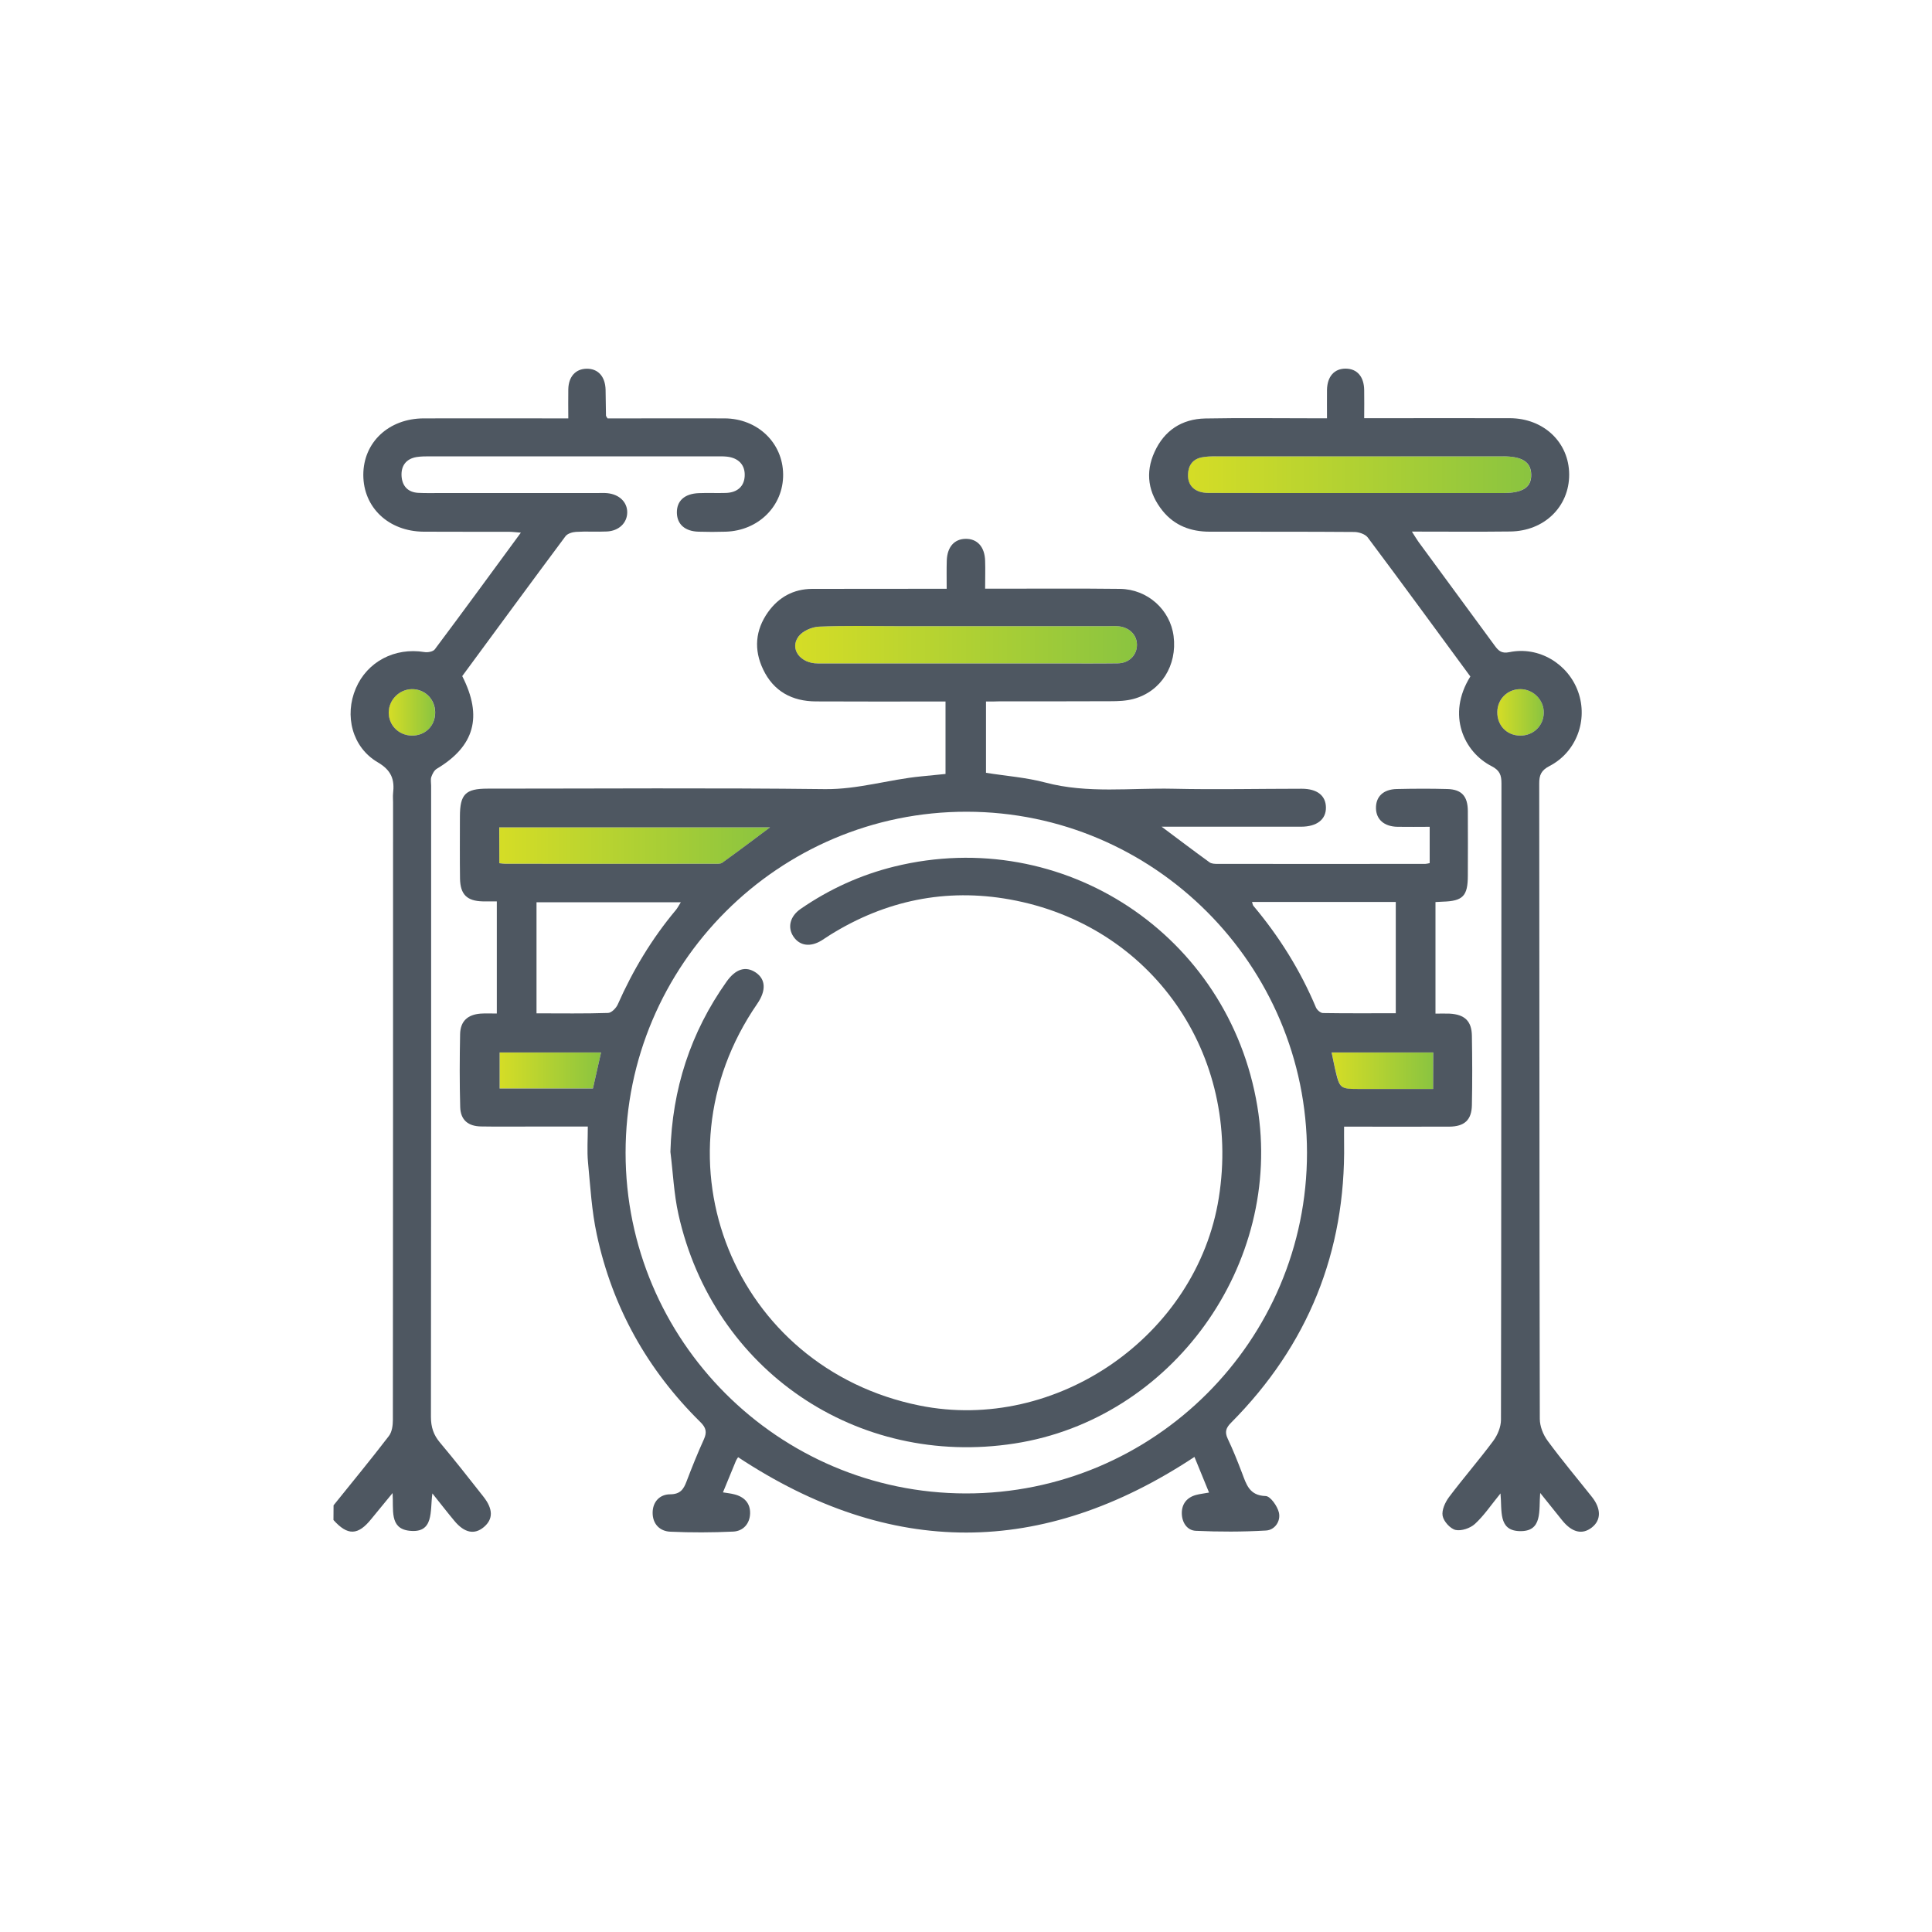
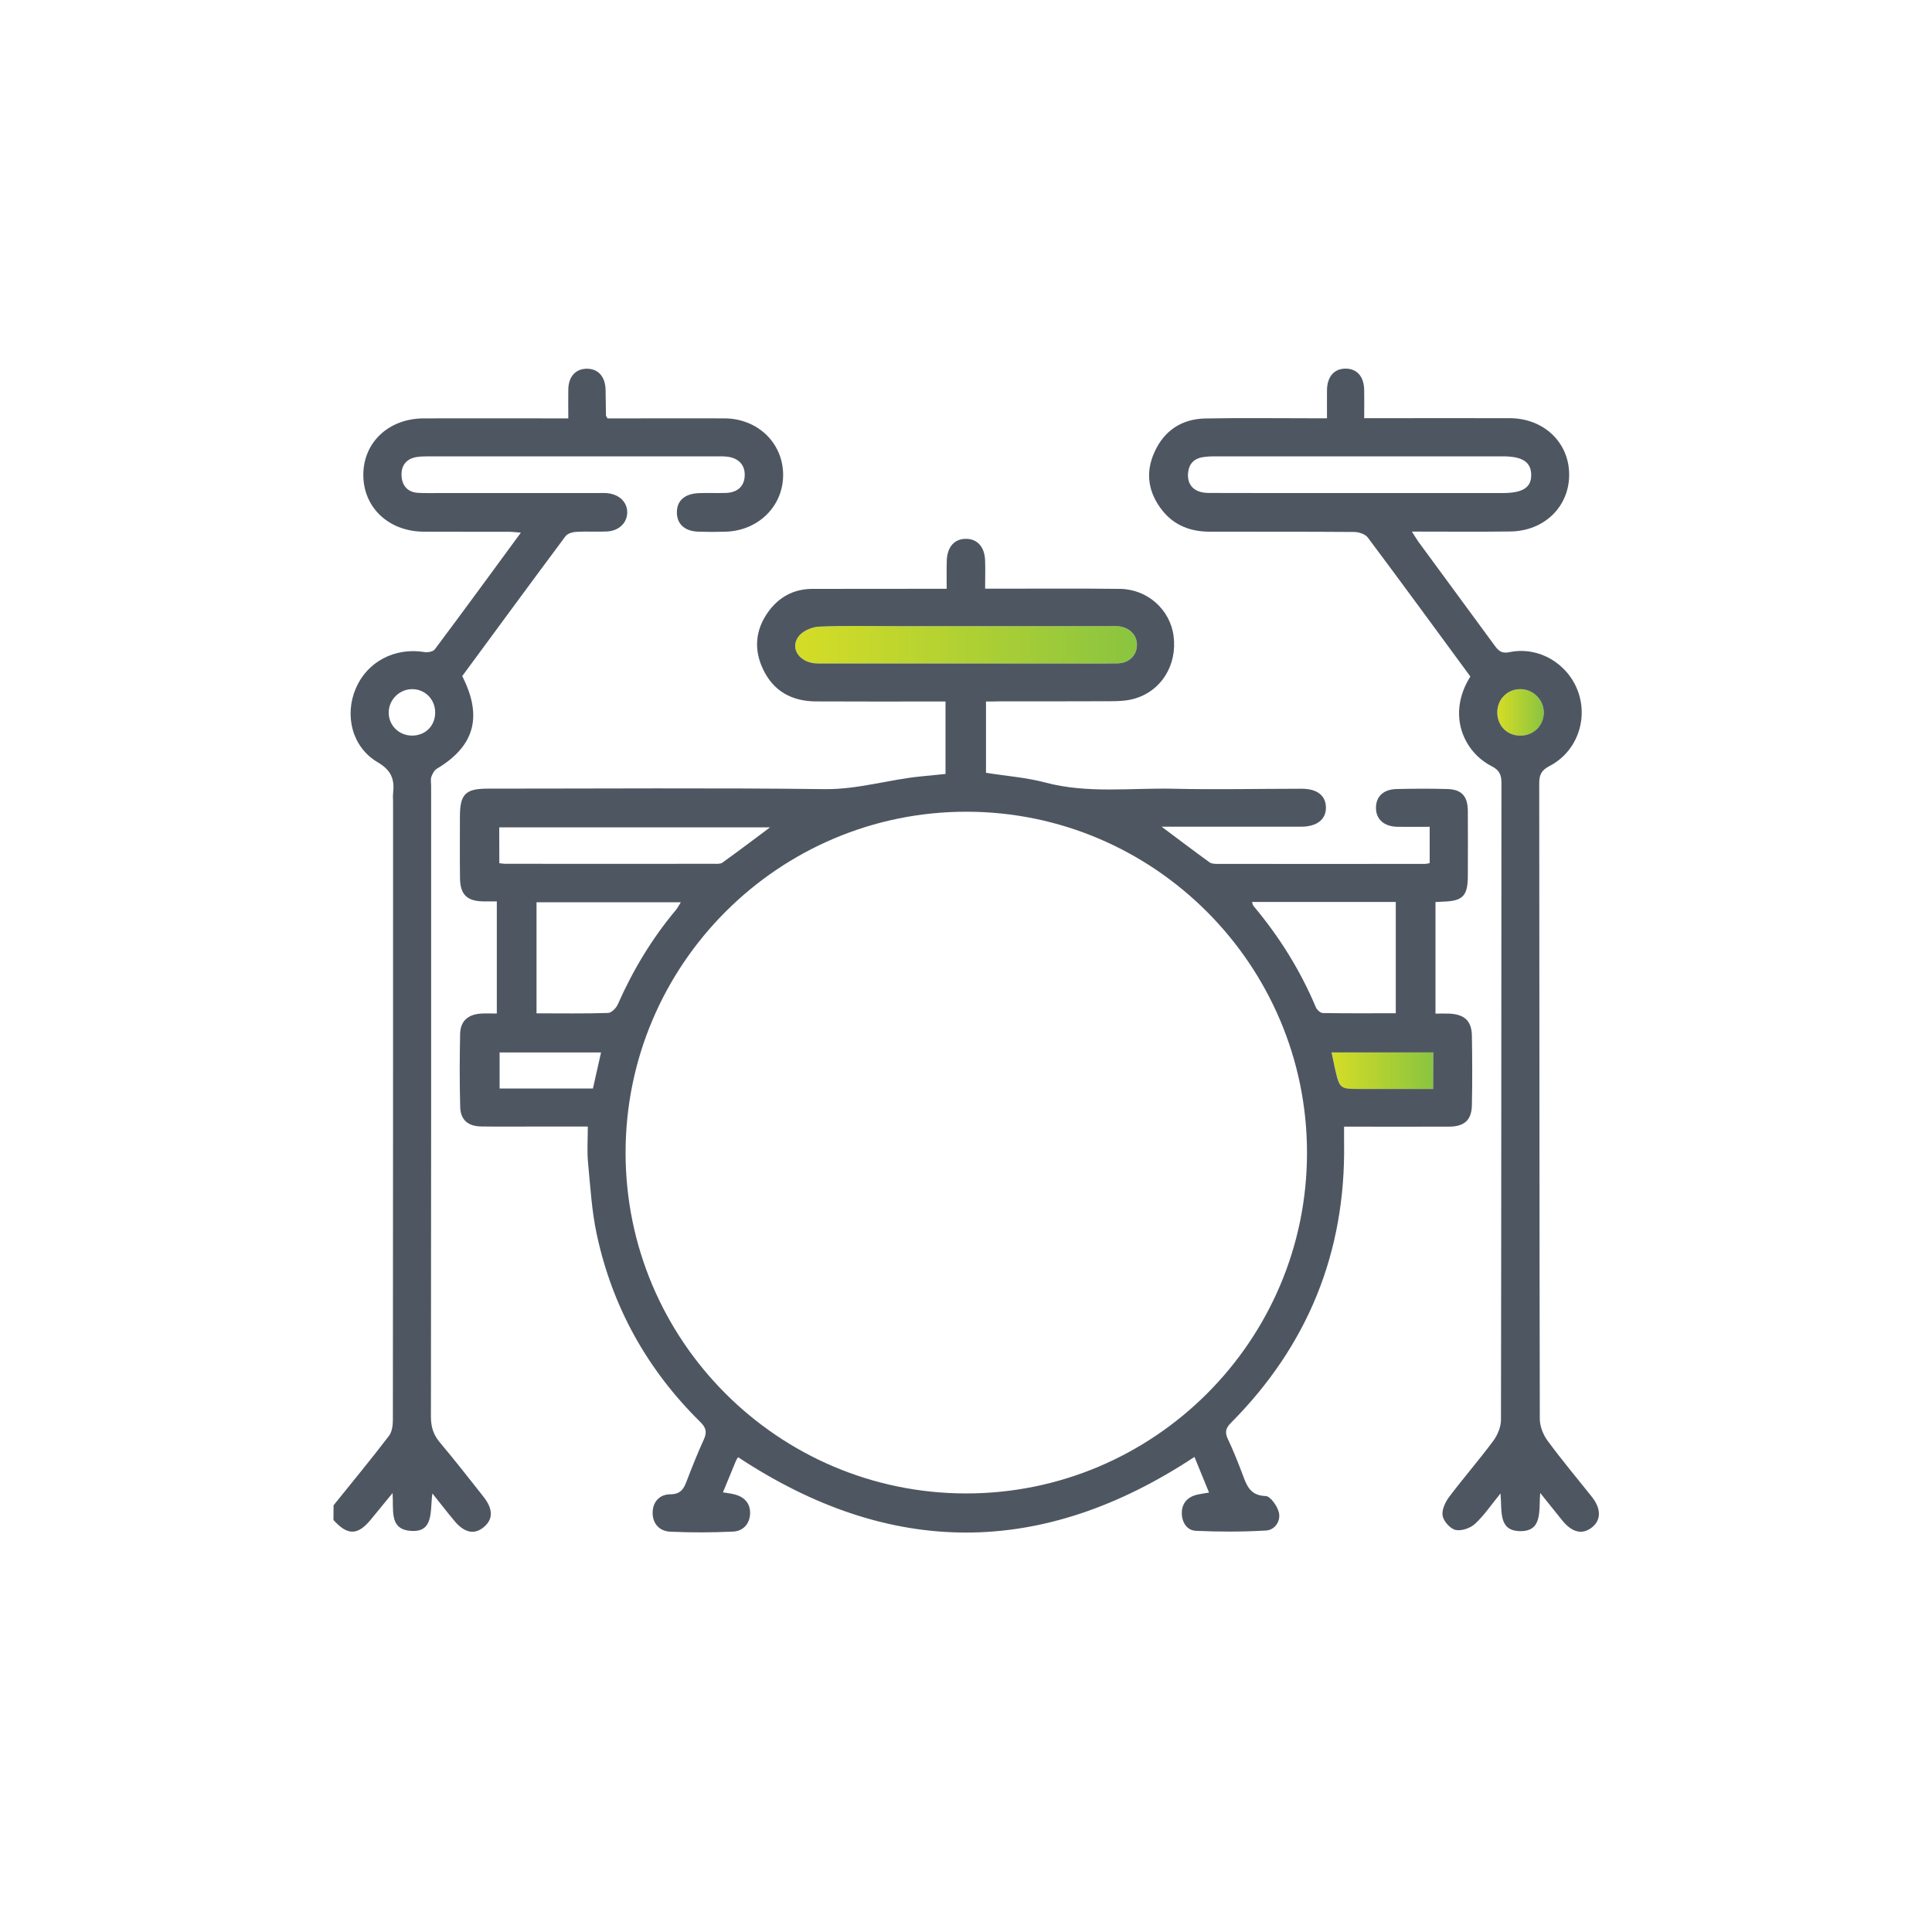
<svg xmlns="http://www.w3.org/2000/svg" version="1.1" id="Layer_1" x="0px" y="0px" viewBox="0 0 200 200" style="enable-background:new 0 0 200 200;" xml:space="preserve">
  <style type="text/css"> .st0{fill:url(#SVGID_1_);} .st1{fill:url(#SVGID_00000061445063321070513510000004086510055090941114_);} .st2{fill:url(#SVGID_00000075127229251923708720000009833857100786155910_);} .st3{fill:url(#SVGID_00000111161693638205179210000010874302465435474341_);} .st4{fill:url(#SVGID_00000101804105428385378960000003567711205118274433_);} .st5{fill:url(#SVGID_00000036955462678801416050000001710768079726264498_);} .st6{fill:url(#SVGID_00000114761190001089645300000017699457316809377444_);} .st7{fill:#4E5761;} </style>
  <g>
    <g>
      <linearGradient id="SVGID_1_" gradientUnits="userSpaceOnUse" x1="40.238" y1="73.741" x2="45.054" y2="73.741">
        <stop offset="0" style="stop-color:#D5DD26" />
        <stop offset="1" style="stop-color:#8AC440" />
      </linearGradient>
-       <path class="st0" d="M42.65,76.15c-1.37,0-2.44-1.08-2.42-2.43c0.02-1.28,1.09-2.35,2.37-2.38c1.36-0.03,2.43,1.02,2.44,2.4 C45.06,75.13,44.05,76.15,42.65,76.15z" />
      <linearGradient id="SVGID_00000095319483050243577920000009388955198820578233_" gradientUnits="userSpaceOnUse" x1="82.319" y1="66.742" x2="117.695" y2="66.742">
        <stop offset="0" style="stop-color:#D5DD26" />
        <stop offset="1" style="stop-color:#8AC440" />
      </linearGradient>
      <path style="fill:url(#SVGID_00000095319483050243577920000009388955198820578233_);" d="M99.99,68.68c-5.11,0-10.22,0.01-15.34,0 c-1.81,0-2.94-1.52-1.99-2.79c0.42-0.57,1.39-0.98,2.13-1.02c2.68-0.12,5.37-0.05,8.05-0.05c7.29,0,14.57,0,21.86,0 c0.38,0,0.77-0.03,1.15,0.02c1.16,0.14,1.91,1,1.84,2.06c-0.07,1-0.86,1.75-1.98,1.77c-2.17,0.03-4.35,0.01-6.52,0.01 C106.12,68.68,103.06,68.68,99.99,68.68z" />
      <linearGradient id="SVGID_00000042729296726380657070000001671439660858873483_" gradientUnits="userSpaceOnUse" x1="51.69" y1="87.532" x2="79.715" y2="87.532">
        <stop offset="0" style="stop-color:#D5DD26" />
        <stop offset="1" style="stop-color:#8AC440" />
      </linearGradient>
-       <path style="fill:url(#SVGID_00000042729296726380657070000001671439660858873483_);" d="M51.69,89.36c0-1.28,0-2.46,0-3.71 c9.33,0,18.6,0,28.03,0c-1.71,1.27-3.3,2.48-4.93,3.65c-0.21,0.15-0.57,0.12-0.86,0.12c-7.2,0.01-14.4,0-21.6,0 C52.15,89.42,51.99,89.39,51.69,89.36z" />
      <linearGradient id="SVGID_00000149362422718205485770000011529725981406953910_" gradientUnits="userSpaceOnUse" x1="51.722" y1="110.814" x2="62.219" y2="110.814">
        <stop offset="0" style="stop-color:#D5DD26" />
        <stop offset="1" style="stop-color:#8AC440" />
      </linearGradient>
-       <path style="fill:url(#SVGID_00000149362422718205485770000011529725981406953910_);" d="M62.22,108.95 c-0.29,1.31-0.56,2.5-0.84,3.73c-3.23,0-6.4,0-9.66,0c0-1.26,0-2.46,0-3.73C55.19,108.95,58.61,108.95,62.22,108.95z" />
      <linearGradient id="SVGID_00000111880021007612667140000011954056826068335521_" gradientUnits="userSpaceOnUse" x1="137.854" y1="110.842" x2="148.37" y2="110.842">
        <stop offset="0" style="stop-color:#D5DD26" />
        <stop offset="1" style="stop-color:#8AC440" />
      </linearGradient>
      <path style="fill:url(#SVGID_00000111880021007612667140000011954056826068335521_);" d="M148.37,108.95c0,1.27,0,2.44,0,3.79 c-2.54,0-5.03,0-7.52,0c-2.14,0-2.14,0-2.64-2.1c-0.12-0.53-0.23-1.07-0.35-1.68C141.37,108.95,144.8,108.95,148.37,108.95z" />
      <linearGradient id="SVGID_00000145746462523131822660000017951601783141682109_" gradientUnits="userSpaceOnUse" x1="122.966" y1="49.142" x2="158.51" y2="49.142">
        <stop offset="0" style="stop-color:#D5DD26" />
        <stop offset="1" style="stop-color:#8AC440" />
      </linearGradient>
-       <path style="fill:url(#SVGID_00000145746462523131822660000017951601783141682109_);" d="M140.72,51.04 c-5.2,0-10.4,0.01-15.6-0.01c-1.42,0-2.2-0.73-2.15-1.94c0.04-0.91,0.49-1.55,1.4-1.74c0.49-0.1,1.02-0.11,1.52-0.11 c9.89-0.01,19.78-0.01,29.67,0c2,0,2.9,0.57,2.94,1.86c0.04,1.35-0.85,1.94-2.95,1.94C150.61,51.04,145.67,51.04,140.72,51.04z" />
      <linearGradient id="SVGID_00000083064708843217564590000009473392023928873132_" gradientUnits="userSpaceOnUse" x1="155.002" y1="73.743" x2="159.812" y2="73.743">
        <stop offset="0" style="stop-color:#D5DD26" />
        <stop offset="1" style="stop-color:#8AC440" />
      </linearGradient>
      <path style="fill:url(#SVGID_00000083064708843217564590000009473392023928873132_);" d="M157.35,76.15 c-1.39-0.02-2.38-1.06-2.35-2.47c0.03-1.32,1.05-2.33,2.37-2.34c1.34-0.01,2.45,1.1,2.44,2.43 C159.8,75.13,158.73,76.17,157.35,76.15z" />
    </g>
    <g>
-       <path class="st7" d="M69.4,119.24c0.18-6.49,2.08-12.36,5.82-17.63c0.94-1.32,1.98-1.63,3.01-0.94c1.04,0.7,1.1,1.87,0.16,3.24 c-11.13,16.14-2.41,37.71,16.8,41.59c14.17,2.86,28.71-7.23,30.98-21.5c2.37-14.87-6.94-28.25-21.64-30.89 c-6.62-1.19-12.87,0.1-18.61,3.68c-0.29,0.18-0.57,0.38-0.86,0.56c-1.17,0.72-2.27,0.57-2.92-0.39c-0.64-0.95-0.37-2.1,0.74-2.87 c2.97-2.05,6.22-3.53,9.72-4.39c17.46-4.28,34.62,7.07,37.56,24.83c2.71,16.36-8.83,32.38-25.13,34.9 c-16.32,2.53-31.2-7.59-34.8-23.73C69.76,123.59,69.67,121.39,69.4,119.24z" />
      <path class="st7" d="M34.53,155.83c1.92-2.39,3.87-4.75,5.73-7.18c0.32-0.42,0.41-1.1,0.41-1.65c0.02-21.32,0.02-42.63,0.02-63.95 c0-0.3-0.03-0.6,0-0.9c0.17-1.43-0.14-2.39-1.59-3.24c-2.66-1.56-3.46-4.85-2.27-7.64c1.18-2.78,4.04-4.27,7.1-3.77 c0.34,0.06,0.9-0.04,1.08-0.28c2.96-3.95,5.87-7.94,8.91-12.08c-0.53-0.04-0.89-0.09-1.24-0.09c-2.94-0.01-5.88,0.01-8.83-0.01 c-3.63-0.03-6.24-2.51-6.24-5.88c0-3.37,2.63-5.84,6.26-5.85c4.48-0.01,8.95,0,13.43,0c0.46,0,0.92,0,1.53,0 c0-1.08-0.02-2.05,0-3.02c0.03-1.3,0.75-2.1,1.89-2.12c1.19-0.02,1.93,0.8,1.97,2.17c0.02,0.9,0.03,1.79,0.04,2.69 c0,0.04,0.04,0.07,0.16,0.28c0.81,0,1.74,0,2.66,0c3.15,0,6.31-0.01,9.46,0c3.42,0.02,6.03,2.53,6.06,5.8 c0.03,3.25-2.54,5.83-5.95,5.93c-0.94,0.03-1.88,0.03-2.81,0c-1.4-0.04-2.21-0.76-2.24-1.94c-0.03-1.24,0.78-1.99,2.26-2.05 c0.94-0.04,1.88,0.01,2.81-0.02c1.2-0.04,1.9-0.69,1.95-1.75c0.06-1.13-0.62-1.88-1.85-2.01c-0.38-0.04-0.77-0.03-1.15-0.03 c-9.85,0-19.7,0-29.55,0c-0.47,0-0.94,0-1.4,0.07c-1.11,0.18-1.64,0.92-1.57,1.99c0.07,1.01,0.65,1.66,1.72,1.72 c0.77,0.04,1.53,0.02,2.3,0.02c5.41,0,10.83,0,16.24,0c0.34,0,0.68-0.02,1.02,0.01c1.26,0.12,2.09,0.93,2.08,2 c-0.01,1.08-0.86,1.91-2.11,1.97c-1.06,0.05-2.13-0.03-3.2,0.04c-0.37,0.02-0.88,0.18-1.08,0.45c-3.59,4.82-7.15,9.67-10.69,14.48 c2.14,4.2,1.27,7.26-2.63,9.59c-0.27,0.16-0.46,0.53-0.57,0.85c-0.09,0.27-0.02,0.59-0.02,0.89c0,21.79,0.01,43.57-0.02,65.36 c0,1.05,0.27,1.87,0.94,2.66c1.54,1.83,3.01,3.71,4.49,5.59c1.02,1.29,1.02,2.33,0.05,3.15c-0.97,0.82-2.02,0.61-3.06-0.65 c-0.71-0.85-1.38-1.72-2.27-2.83c-0.26,1.81,0.21,4.17-2.41,3.86c-2.06-0.25-1.59-2.18-1.71-3.9c-0.83,1.01-1.52,1.84-2.2,2.68 c-1.38,1.72-2.45,1.75-3.92,0.11C34.53,156.86,34.53,156.34,34.53,155.83z M42.65,76.15c1.39,0,2.41-1.02,2.4-2.41 c-0.01-1.37-1.08-2.43-2.44-2.4c-1.28,0.03-2.35,1.1-2.37,2.38C40.21,75.07,41.28,76.14,42.65,76.15z" />
      <path class="st7" d="M102.07,72.62c0,2.59,0,4.97,0,7.38c2.07,0.33,4.16,0.48,6.15,1.01c4.38,1.16,8.82,0.54,13.23,0.64 c4.43,0.1,8.87,0,13.3,0c1.61,0,2.49,0.71,2.51,1.93c0.02,1.25-0.94,2-2.58,2c-4.72,0-9.45,0-14.43,0 c1.78,1.33,3.35,2.52,4.95,3.68c0.21,0.16,0.56,0.17,0.85,0.17c7.16,0.01,14.33,0,21.49,0c0.12,0,0.25-0.04,0.46-0.08 c0-1.2,0-2.41,0-3.76c-1.13,0-2.23,0.02-3.32,0c-1.38-0.02-2.22-0.75-2.24-1.92c-0.02-1.2,0.75-1.96,2.15-1.99 c1.75-0.04,3.5-0.05,5.24,0c1.49,0.04,2.11,0.75,2.12,2.28c0.01,2.22,0.01,4.44,0,6.67c0,2.13-0.51,2.65-2.6,2.71 c-0.21,0.01-0.42,0.02-0.75,0.04c0,3.8,0,7.57,0,11.55c0.47,0,0.96-0.02,1.45,0c1.56,0.08,2.3,0.76,2.32,2.3 c0.04,2.39,0.05,4.79,0,7.18c-0.03,1.54-0.78,2.21-2.35,2.22c-3.58,0.01-7.15,0-10.88,0c0,0.62-0.01,1.16,0,1.7 c0.17,11.29-3.75,20.94-11.69,28.94c-0.53,0.53-0.69,0.95-0.36,1.66c0.55,1.15,1.02,2.34,1.48,3.54c0.45,1.18,0.75,2.35,2.45,2.4 c0.49,0.01,1.21,1.04,1.37,1.7c0.21,0.89-0.41,1.82-1.34,1.87c-2.41,0.14-4.84,0.14-7.25,0.03c-0.94-0.04-1.46-0.9-1.46-1.84 c0-0.94,0.52-1.61,1.46-1.87c0.4-0.11,0.82-0.15,1.36-0.25c-0.52-1.27-1.01-2.47-1.51-3.69c-15.78,10.43-31.47,10.44-47.24,0.03 c-0.06,0.09-0.16,0.22-0.22,0.36c-0.44,1.06-0.87,2.12-1.35,3.28c0.45,0.07,0.81,0.11,1.16,0.2c1.04,0.25,1.68,0.92,1.65,1.98 c-0.03,1.06-0.71,1.83-1.75,1.88c-2.17,0.1-4.35,0.11-6.52,0.01c-1.09-0.05-1.82-0.81-1.82-1.95c0-1.14,0.73-1.92,1.82-1.92 c1.04-0.01,1.38-0.51,1.69-1.33c0.56-1.47,1.15-2.94,1.8-4.37c0.33-0.73,0.22-1.2-0.36-1.77c-5.49-5.41-9.11-11.88-10.73-19.42 c-0.53-2.45-0.67-4.98-0.91-7.48c-0.11-1.18-0.02-2.37-0.02-3.7c-2.04,0-3.98,0-5.93,0c-1.71,0-3.41,0.02-5.12-0.01 c-1.34-0.02-2.12-0.67-2.16-2c-0.07-2.52-0.06-5.04-0.01-7.56c0.03-1.33,0.77-2.01,2.1-2.12c0.54-0.04,1.09-0.01,1.7-0.01 c0-3.93,0-7.71,0-11.61c-0.54,0-1,0.01-1.46,0c-1.63-0.04-2.32-0.71-2.35-2.36c-0.03-2.14-0.01-4.27-0.01-6.41 c0-2.32,0.57-2.9,2.86-2.9c11.64,0,23.28-0.09,34.92,0.05c3.43,0.04,6.63-1,9.97-1.32c0.8-0.08,1.6-0.16,2.52-0.25 c0-2.45,0-4.89,0-7.5c-0.51,0-1.01,0-1.51,0c-3.97,0-7.93,0.01-11.9-0.01c-2.47-0.01-4.39-1.04-5.47-3.31 c-0.98-2.04-0.82-4.07,0.51-5.94c1.11-1.55,2.64-2.39,4.57-2.4c4.14-0.01,8.27-0.01,12.41-0.01c0.46,0,0.91,0,1.51,0 c0-1.07-0.02-2,0.01-2.93c0.05-1.4,0.78-2.22,1.94-2.24c1.22-0.02,1.99,0.83,2.03,2.28c0.03,0.89,0,1.79,0,2.88 c0.53,0,0.98,0,1.43,0c4.18,0,8.36-0.03,12.54,0.02c2.85,0.04,5.19,2.16,5.54,4.89c0.39,3.03-1.3,5.73-4.14,6.5 c-0.77,0.21-1.6,0.24-2.4,0.24c-3.8,0.02-7.59,0.01-11.39,0.01C103.13,72.62,102.67,72.62,102.07,72.62z M99.97,154.6 c19.48,0.03,35.34-15.81,35.33-35.28c-0.01-19.42-15.82-35.27-35.22-35.29C80.62,84,64.76,99.86,64.76,119.33 C64.76,138.76,80.55,154.57,99.97,154.6z M99.99,68.68c3.07,0,6.13,0,9.2,0c2.17,0,4.35,0.02,6.52-0.01 c1.12-0.02,1.91-0.77,1.98-1.77c0.08-1.06-0.68-1.92-1.84-2.06c-0.38-0.05-0.77-0.02-1.15-0.02c-7.29,0-14.57,0-21.86,0 c-2.68,0-5.37-0.07-8.05,0.05c-0.74,0.03-1.71,0.45-2.13,1.02c-0.95,1.28,0.18,2.79,1.99,2.79 C89.76,68.69,94.88,68.68,99.99,68.68z M144.49,104.89c0-3.91,0-7.68,0-11.52c-4.99,0-9.91,0-14.88,0 c0.06,0.18,0.07,0.32,0.14,0.4c2.68,3.19,4.86,6.68,6.48,10.53c0.11,0.25,0.46,0.56,0.71,0.57 C139.43,104.91,141.93,104.89,144.49,104.89z M55.54,104.9c2.56,0,4.99,0.04,7.41-0.04c0.35-0.01,0.83-0.5,1-0.88 c1.56-3.53,3.53-6.81,6.01-9.77c0.2-0.24,0.33-0.52,0.52-0.81c-5.06,0-9.98,0-14.94,0C55.54,97.24,55.54,100.98,55.54,104.9z M51.69,89.36c0.3,0.03,0.46,0.06,0.63,0.06c7.2,0,14.4,0.01,21.6,0c0.29,0,0.65,0.03,0.86-0.12c1.63-1.17,3.23-2.38,4.93-3.65 c-9.43,0-18.7,0-28.03,0C51.69,86.9,51.69,88.07,51.69,89.36z M62.22,108.95c-3.61,0-7.03,0-10.5,0c0,1.27,0,2.47,0,3.73 c3.26,0,6.43,0,9.66,0C61.66,111.45,61.93,110.26,62.22,108.95z M148.37,108.95c-3.57,0-7,0-10.52,0 c0.13,0.62,0.23,1.15,0.35,1.68c0.49,2.1,0.5,2.1,2.64,2.1c2.49,0,4.98,0,7.52,0C148.37,111.39,148.37,110.22,148.37,108.95z" />
      <path class="st7" d="M152.21,70.03c-3.57-4.85-7.06-9.64-10.62-14.39c-0.26-0.35-0.93-0.57-1.4-0.57 c-4.99-0.04-9.98-0.02-14.97-0.03c-1.93,0-3.62-0.62-4.86-2.15c-1.49-1.85-1.84-3.93-0.84-6.11c1.01-2.22,2.82-3.41,5.25-3.46 c3.67-0.07,7.33-0.02,11-0.02c0.47,0,0.93,0,1.6,0c0-1.02-0.01-1.99,0-2.95c0.03-1.38,0.76-2.2,1.94-2.19 c1.18,0.01,1.89,0.83,1.91,2.22c0.02,0.93,0,1.86,0,2.91c0.59,0,1.05,0,1.51,0c4.52,0,9.04-0.01,13.56,0 c3.52,0.01,6.14,2.51,6.15,5.83c0.01,3.33-2.58,5.86-6.1,5.9c-3.32,0.04-6.64,0.01-10.18,0.01c0.29,0.45,0.47,0.77,0.68,1.06 c2.63,3.58,5.26,7.15,7.88,10.73c0.4,0.55,0.72,0.86,1.54,0.69c3.03-0.63,6.07,1.19,7.11,4.11c1.04,2.92-0.18,6.23-2.95,7.67 c-0.85,0.44-1.09,0.91-1.08,1.84c0.03,21.92,0.01,43.84,0.06,65.75c0,0.77,0.35,1.65,0.81,2.27c1.46,1.99,3.06,3.89,4.6,5.83 c0.96,1.22,0.94,2.4-0.03,3.15c-0.99,0.77-2.05,0.51-3.06-0.74c-0.7-0.86-1.39-1.73-2.28-2.84c-0.16,1.81,0.3,4.05-2.18,3.95 c-2.17-0.09-1.76-2.11-1.93-3.9c-0.98,1.2-1.71,2.3-2.65,3.16c-0.48,0.44-1.4,0.75-2,0.62c-0.55-0.13-1.23-0.88-1.34-1.46 c-0.11-0.59,0.26-1.4,0.66-1.94c1.49-1.98,3.12-3.85,4.59-5.83c0.44-0.6,0.79-1.44,0.79-2.17c0.04-21.96,0.03-43.92,0.05-65.88 c0-0.84-0.16-1.34-1.01-1.78C151.56,77.87,149.72,74.01,152.21,70.03z M140.72,51.04c4.95,0,9.89,0,14.84,0 c2.1,0,2.99-0.59,2.95-1.94c-0.04-1.29-0.94-1.86-2.94-1.86c-9.89,0-19.78,0-29.67,0c-0.51,0-1.03,0.01-1.52,0.11 c-0.91,0.19-1.36,0.82-1.4,1.74c-0.05,1.21,0.73,1.94,2.15,1.94C130.32,51.05,135.52,51.04,140.72,51.04z M157.35,76.15 c1.38,0.02,2.45-1.02,2.46-2.38c0.01-1.33-1.11-2.44-2.44-2.43c-1.32,0.01-2.34,1.02-2.37,2.34 C154.97,75.08,155.96,76.13,157.35,76.15z" />
    </g>
  </g>
</svg>